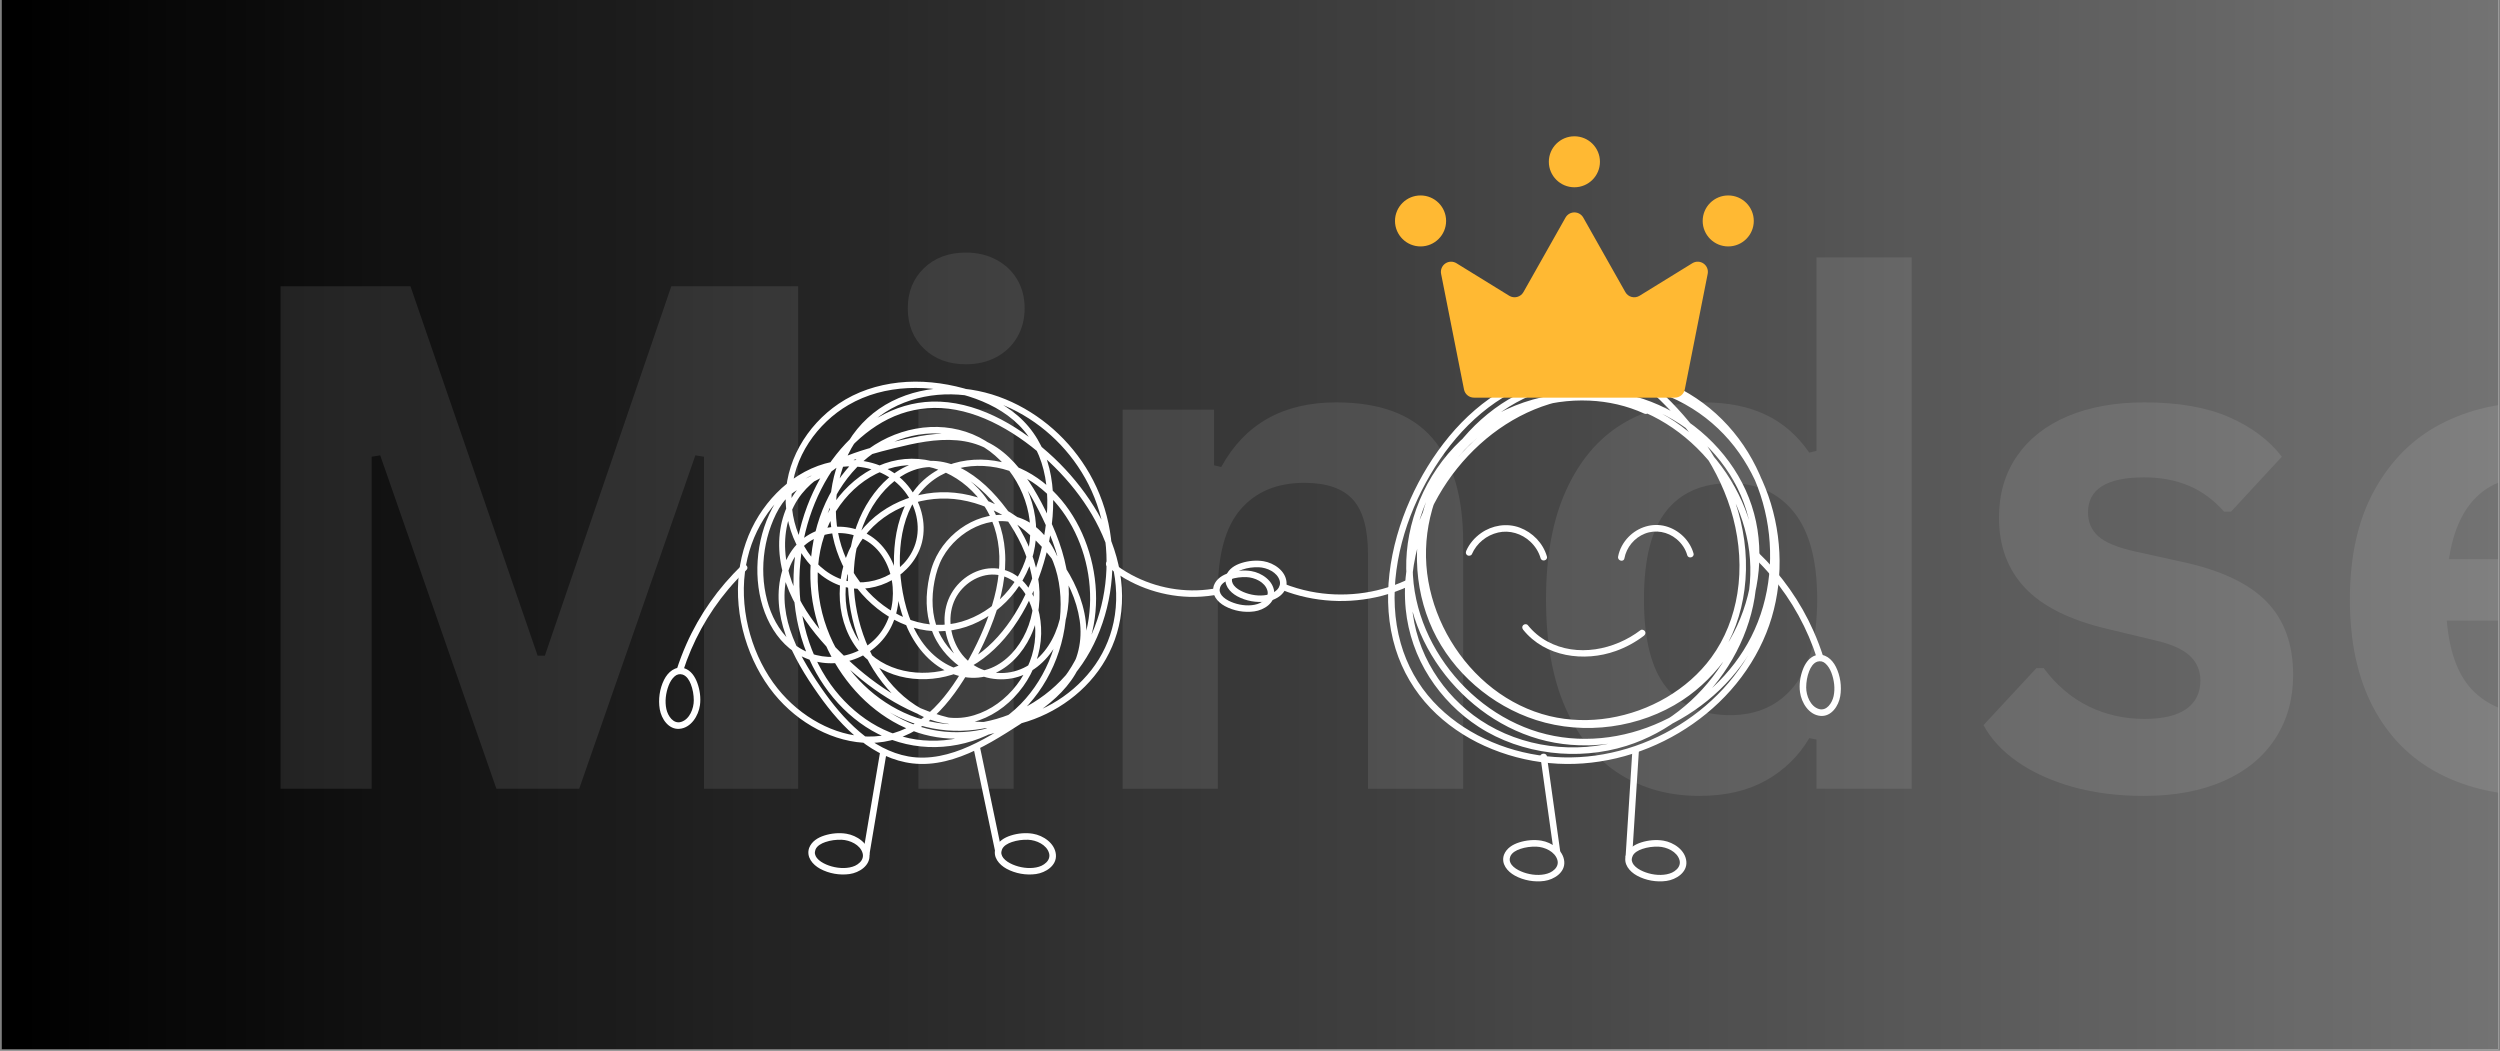
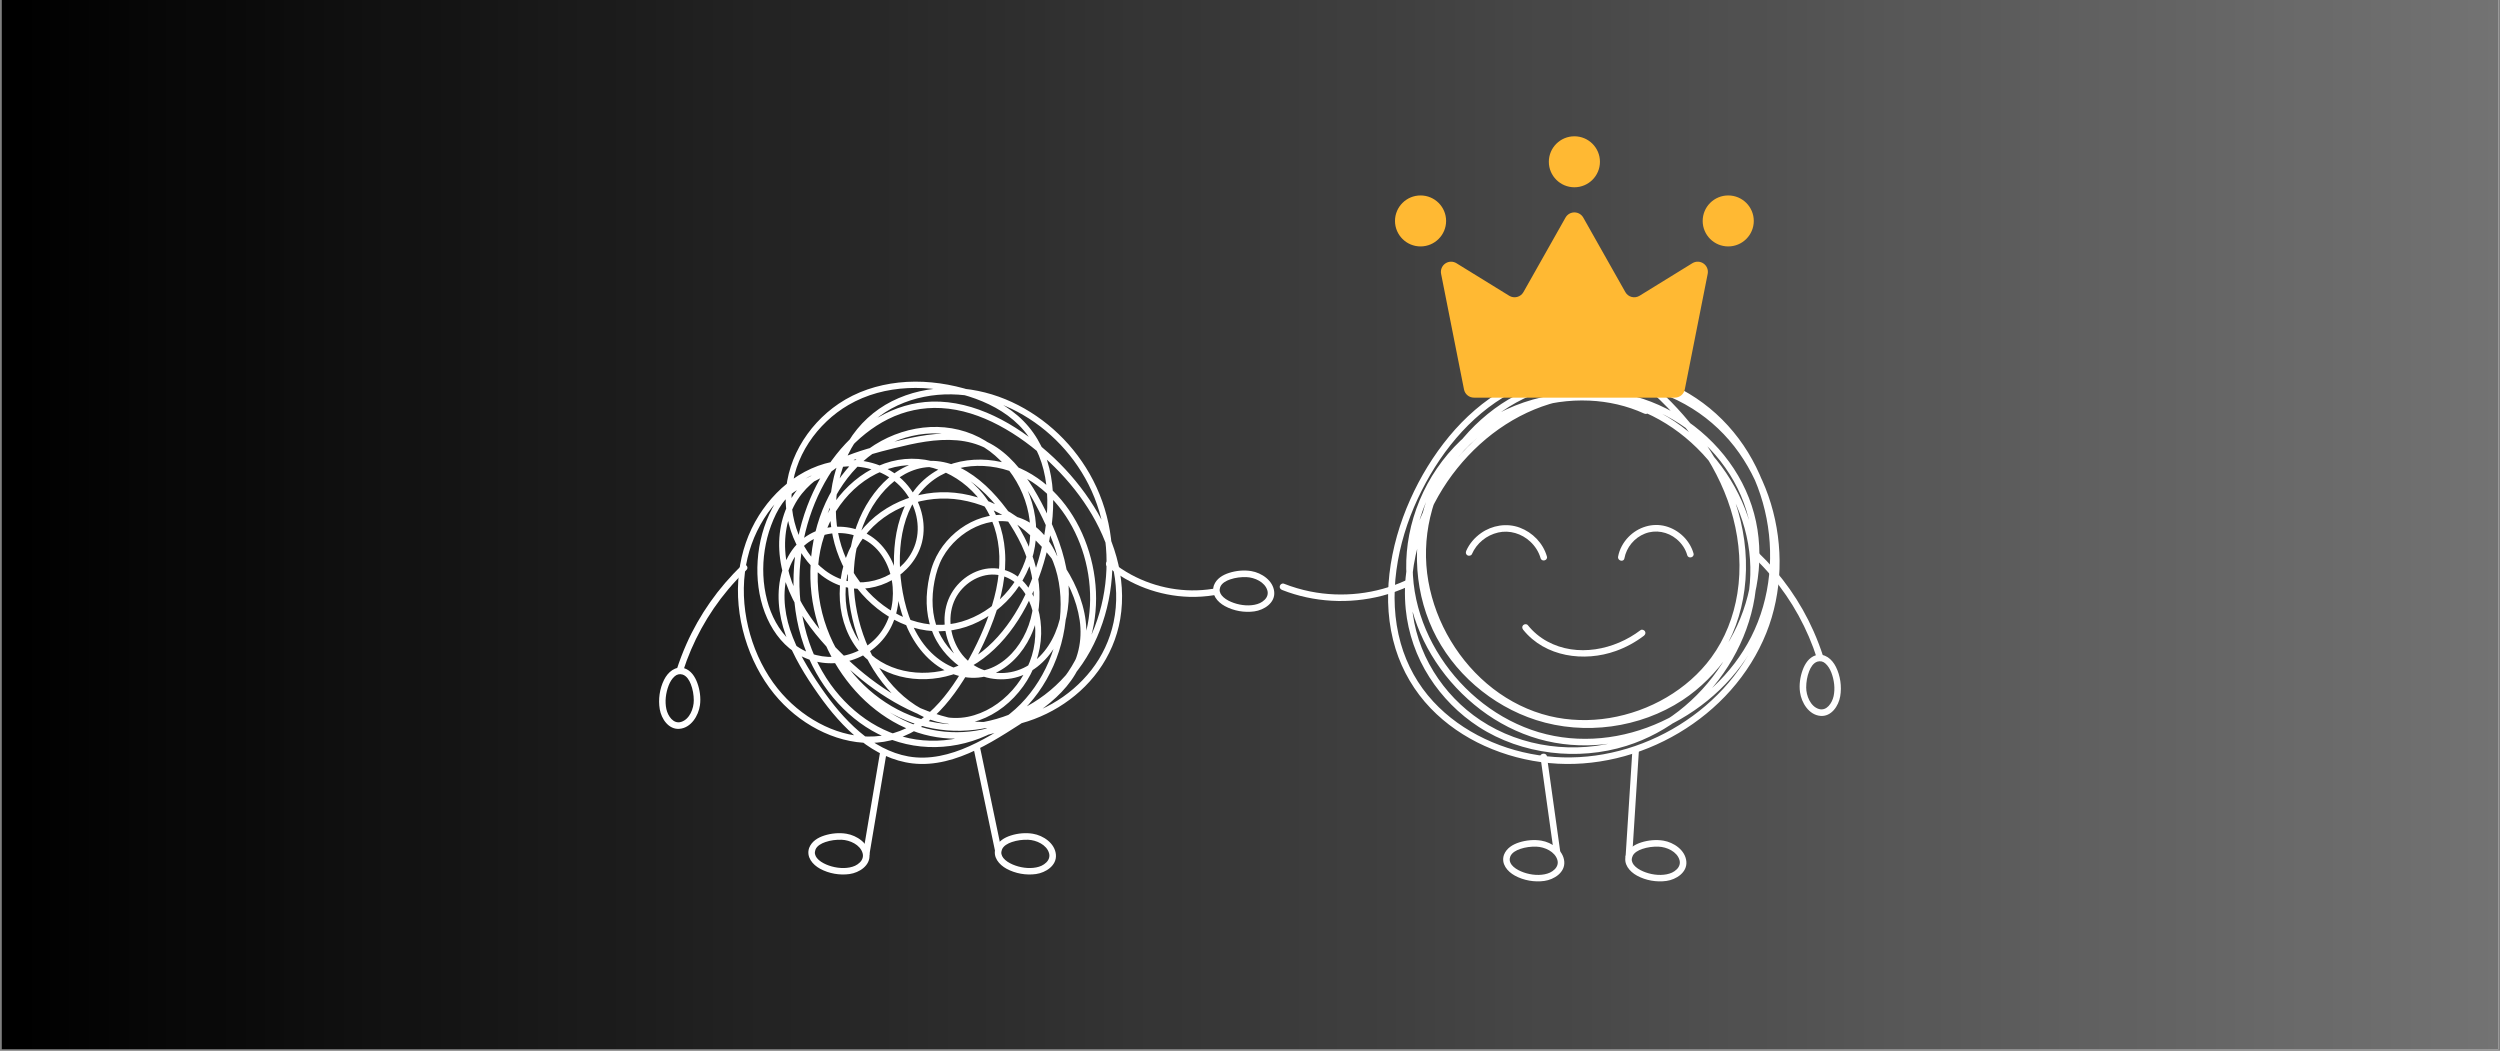
<svg xmlns="http://www.w3.org/2000/svg" width="1280" zoomAndPan="magnify" viewBox="0 0 960 403.5" height="538" preserveAspectRatio="xMidYMid meet" version="1.2">
  <rect x="0" y="0" width="960" height="403.5" fill="#808080" stroke="none" />
  <defs>
    <clipPath id="736a065ede">
      <path d="M 0.594 0 L 959.406 0 L 959.406 403 L 0.594 403 Z M 0.594 0 " />
    </clipPath>
    <linearGradient x1="0" gradientTransform="matrix(0.749,0,0,0.749,0.594,0)" y1="269" x2="1280" gradientUnits="userSpaceOnUse" y2="269" id="3739108d69">
      <stop style="stop-color:#000000;stop-opacity:1;" offset="0" />
      <stop style="stop-color:#000000;stop-opacity:1;" offset="0.008" />
      <stop style="stop-color:#010101;stop-opacity:1;" offset="0.016" />
      <stop style="stop-color:#020202;stop-opacity:1;" offset="0.023" />
      <stop style="stop-color:#030303;stop-opacity:1;" offset="0.031" />
      <stop style="stop-color:#040404;stop-opacity:1;" offset="0.039" />
      <stop style="stop-color:#050505;stop-opacity:1;" offset="0.047" />
      <stop style="stop-color:#060606;stop-opacity:1;" offset="0.055" />
      <stop style="stop-color:#070707;stop-opacity:1;" offset="0.062" />
      <stop style="stop-color:#080808;stop-opacity:1;" offset="0.07" />
      <stop style="stop-color:#090909;stop-opacity:1;" offset="0.078" />
      <stop style="stop-color:#090909;stop-opacity:1;" offset="0.086" />
      <stop style="stop-color:#0a0a0a;stop-opacity:1;" offset="0.094" />
      <stop style="stop-color:#0b0b0b;stop-opacity:1;" offset="0.102" />
      <stop style="stop-color:#0c0c0c;stop-opacity:1;" offset="0.109" />
      <stop style="stop-color:#0d0d0d;stop-opacity:1;" offset="0.117" />
      <stop style="stop-color:#0e0e0e;stop-opacity:1;" offset="0.125" />
      <stop style="stop-color:#0f0f0f;stop-opacity:1;" offset="0.133" />
      <stop style="stop-color:#101010;stop-opacity:1;" offset="0.141" />
      <stop style="stop-color:#111111;stop-opacity:1;" offset="0.148" />
      <stop style="stop-color:#121212;stop-opacity:1;" offset="0.156" />
      <stop style="stop-color:#121212;stop-opacity:1;" offset="0.164" />
      <stop style="stop-color:#131313;stop-opacity:1;" offset="0.172" />
      <stop style="stop-color:#141414;stop-opacity:1;" offset="0.18" />
      <stop style="stop-color:#151515;stop-opacity:1;" offset="0.188" />
      <stop style="stop-color:#161616;stop-opacity:1;" offset="0.195" />
      <stop style="stop-color:#171717;stop-opacity:1;" offset="0.203" />
      <stop style="stop-color:#181818;stop-opacity:1;" offset="0.211" />
      <stop style="stop-color:#191919;stop-opacity:1;" offset="0.219" />
      <stop style="stop-color:#1a1a1a;stop-opacity:1;" offset="0.227" />
      <stop style="stop-color:#1b1b1b;stop-opacity:1;" offset="0.234" />
      <stop style="stop-color:#1b1b1b;stop-opacity:1;" offset="0.242" />
      <stop style="stop-color:#1c1c1c;stop-opacity:1;" offset="0.25" />
      <stop style="stop-color:#1d1d1d;stop-opacity:1;" offset="0.258" />
      <stop style="stop-color:#1e1e1e;stop-opacity:1;" offset="0.266" />
      <stop style="stop-color:#1f1f1f;stop-opacity:1;" offset="0.273" />
      <stop style="stop-color:#202020;stop-opacity:1;" offset="0.281" />
      <stop style="stop-color:#212121;stop-opacity:1;" offset="0.289" />
      <stop style="stop-color:#222222;stop-opacity:1;" offset="0.297" />
      <stop style="stop-color:#232323;stop-opacity:1;" offset="0.305" />
      <stop style="stop-color:#232323;stop-opacity:1;" offset="0.312" />
      <stop style="stop-color:#242424;stop-opacity:1;" offset="0.32" />
      <stop style="stop-color:#252525;stop-opacity:1;" offset="0.328" />
      <stop style="stop-color:#262626;stop-opacity:1;" offset="0.336" />
      <stop style="stop-color:#272727;stop-opacity:1;" offset="0.344" />
      <stop style="stop-color:#282828;stop-opacity:1;" offset="0.352" />
      <stop style="stop-color:#292929;stop-opacity:1;" offset="0.359" />
      <stop style="stop-color:#2a2a2a;stop-opacity:1;" offset="0.367" />
      <stop style="stop-color:#2b2b2b;stop-opacity:1;" offset="0.375" />
      <stop style="stop-color:#2c2c2c;stop-opacity:1;" offset="0.383" />
      <stop style="stop-color:#2c2c2c;stop-opacity:1;" offset="0.391" />
      <stop style="stop-color:#2d2d2d;stop-opacity:1;" offset="0.398" />
      <stop style="stop-color:#2e2e2e;stop-opacity:1;" offset="0.406" />
      <stop style="stop-color:#2f2f2f;stop-opacity:1;" offset="0.414" />
      <stop style="stop-color:#303030;stop-opacity:1;" offset="0.422" />
      <stop style="stop-color:#313131;stop-opacity:1;" offset="0.43" />
      <stop style="stop-color:#323232;stop-opacity:1;" offset="0.438" />
      <stop style="stop-color:#333333;stop-opacity:1;" offset="0.445" />
      <stop style="stop-color:#343434;stop-opacity:1;" offset="0.453" />
      <stop style="stop-color:#353535;stop-opacity:1;" offset="0.461" />
      <stop style="stop-color:#353535;stop-opacity:1;" offset="0.469" />
      <stop style="stop-color:#363636;stop-opacity:1;" offset="0.477" />
      <stop style="stop-color:#373737;stop-opacity:1;" offset="0.484" />
      <stop style="stop-color:#383838;stop-opacity:1;" offset="0.492" />
      <stop style="stop-color:#393939;stop-opacity:1;" offset="0.5" />
      <stop style="stop-color:#3a3a3a;stop-opacity:1;" offset="0.508" />
      <stop style="stop-color:#3b3b3b;stop-opacity:1;" offset="0.516" />
      <stop style="stop-color:#3c3c3c;stop-opacity:1;" offset="0.523" />
      <stop style="stop-color:#3d3d3d;stop-opacity:1;" offset="0.531" />
      <stop style="stop-color:#3e3e3e;stop-opacity:1;" offset="0.539" />
      <stop style="stop-color:#3e3e3e;stop-opacity:1;" offset="0.547" />
      <stop style="stop-color:#3f3f3f;stop-opacity:1;" offset="0.555" />
      <stop style="stop-color:#404040;stop-opacity:1;" offset="0.562" />
      <stop style="stop-color:#414141;stop-opacity:1;" offset="0.57" />
      <stop style="stop-color:#424242;stop-opacity:1;" offset="0.578" />
      <stop style="stop-color:#434343;stop-opacity:1;" offset="0.586" />
      <stop style="stop-color:#444444;stop-opacity:1;" offset="0.594" />
      <stop style="stop-color:#454545;stop-opacity:1;" offset="0.602" />
      <stop style="stop-color:#464646;stop-opacity:1;" offset="0.609" />
      <stop style="stop-color:#474747;stop-opacity:1;" offset="0.617" />
      <stop style="stop-color:#474747;stop-opacity:1;" offset="0.625" />
      <stop style="stop-color:#484848;stop-opacity:1;" offset="0.633" />
      <stop style="stop-color:#494949;stop-opacity:1;" offset="0.641" />
      <stop style="stop-color:#4a4a4a;stop-opacity:1;" offset="0.648" />
      <stop style="stop-color:#4b4b4b;stop-opacity:1;" offset="0.656" />
      <stop style="stop-color:#4c4c4c;stop-opacity:1;" offset="0.664" />
      <stop style="stop-color:#4d4d4d;stop-opacity:1;" offset="0.672" />
      <stop style="stop-color:#4e4e4e;stop-opacity:1;" offset="0.68" />
      <stop style="stop-color:#4f4f4f;stop-opacity:1;" offset="0.688" />
      <stop style="stop-color:#505050;stop-opacity:1;" offset="0.695" />
      <stop style="stop-color:#505050;stop-opacity:1;" offset="0.703" />
      <stop style="stop-color:#515151;stop-opacity:1;" offset="0.711" />
      <stop style="stop-color:#525252;stop-opacity:1;" offset="0.719" />
      <stop style="stop-color:#535353;stop-opacity:1;" offset="0.727" />
      <stop style="stop-color:#545454;stop-opacity:1;" offset="0.734" />
      <stop style="stop-color:#555555;stop-opacity:1;" offset="0.742" />
      <stop style="stop-color:#565656;stop-opacity:1;" offset="0.75" />
      <stop style="stop-color:#575757;stop-opacity:1;" offset="0.758" />
      <stop style="stop-color:#585858;stop-opacity:1;" offset="0.766" />
      <stop style="stop-color:#585858;stop-opacity:1;" offset="0.773" />
      <stop style="stop-color:#595959;stop-opacity:1;" offset="0.781" />
      <stop style="stop-color:#5a5a5a;stop-opacity:1;" offset="0.789" />
      <stop style="stop-color:#5b5b5b;stop-opacity:1;" offset="0.797" />
      <stop style="stop-color:#5c5c5c;stop-opacity:1;" offset="0.805" />
      <stop style="stop-color:#5d5d5d;stop-opacity:1;" offset="0.812" />
      <stop style="stop-color:#5e5e5e;stop-opacity:1;" offset="0.82" />
      <stop style="stop-color:#5f5f5f;stop-opacity:1;" offset="0.828" />
      <stop style="stop-color:#606060;stop-opacity:1;" offset="0.836" />
      <stop style="stop-color:#616161;stop-opacity:1;" offset="0.844" />
      <stop style="stop-color:#616161;stop-opacity:1;" offset="0.852" />
      <stop style="stop-color:#626262;stop-opacity:1;" offset="0.859" />
      <stop style="stop-color:#636363;stop-opacity:1;" offset="0.867" />
      <stop style="stop-color:#646464;stop-opacity:1;" offset="0.875" />
      <stop style="stop-color:#656565;stop-opacity:1;" offset="0.883" />
      <stop style="stop-color:#666666;stop-opacity:1;" offset="0.891" />
      <stop style="stop-color:#676767;stop-opacity:1;" offset="0.898" />
      <stop style="stop-color:#686868;stop-opacity:1;" offset="0.906" />
      <stop style="stop-color:#696969;stop-opacity:1;" offset="0.914" />
      <stop style="stop-color:#6a6a6a;stop-opacity:1;" offset="0.922" />
      <stop style="stop-color:#6a6a6a;stop-opacity:1;" offset="0.93" />
      <stop style="stop-color:#6b6b6b;stop-opacity:1;" offset="0.938" />
      <stop style="stop-color:#6c6c6c;stop-opacity:1;" offset="0.945" />
      <stop style="stop-color:#6d6d6d;stop-opacity:1;" offset="0.953" />
      <stop style="stop-color:#6e6e6e;stop-opacity:1;" offset="0.961" />
      <stop style="stop-color:#6f6f6f;stop-opacity:1;" offset="0.969" />
      <stop style="stop-color:#707070;stop-opacity:1;" offset="0.977" />
      <stop style="stop-color:#717171;stop-opacity:1;" offset="0.984" />
      <stop style="stop-color:#727272;stop-opacity:1;" offset="0.992" />
      <stop style="stop-color:#737373;stop-opacity:1;" offset="1" />
    </linearGradient>
    <clipPath id="41a699f313">
      <path d="M 533 140.371 L 684 140.371 L 684 294 L 533 294 Z M 533 140.371 " />
    </clipPath>
    <clipPath id="70b1042792">
      <path d="M 577 322 L 601 322 L 601 338.875 L 577 338.875 Z M 577 322 " />
    </clipPath>
    <clipPath id="f4579bc409">
      <path d="M 624 322 L 648 322 L 648 338.875 L 624 338.875 Z M 624 322 " />
    </clipPath>
    <clipPath id="c84303277a">
      <path d="M 535.641 52.348 L 673.473 52.348 L 673.473 152.723 L 535.641 152.723 Z M 535.641 52.348 " />
    </clipPath>
    <clipPath id="b4ed5df1fc">
      <path d="M 81 17 L 959.406 17 L 959.406 385 L 81 385 Z M 81 17 " />
    </clipPath>
    <filter x="0%" y="0%" width="100%" filterUnits="objectBoundingBox" id="ed32708f12" height="100%">
      <feColorMatrix values="0 0 0 0 1 0 0 0 0 1 0 0 0 0 1 0 0 0 1 0" type="matrix" in="SourceGraphic" />
    </filter>
    <clipPath id="e39fc26c57">
      <path d="M 0.613 0.977 L 878.406 0.977 L 878.406 367.965 L 0.613 367.965 Z M 0.613 0.977 " />
    </clipPath>
    <clipPath id="6005014529">
      <path d="M 26 79 L 878.406 79 L 878.406 289 L 26 289 Z M 26 79 " />
    </clipPath>
    <clipPath id="705d96d180">
      <rect x="0" width="879" y="0" height="368" />
    </clipPath>
    <clipPath id="6376f93b8a">
      <rect x="0" width="879" y="0" height="368" />
    </clipPath>
  </defs>
  <g id="87171b6d16">
    <g clip-rule="nonzero" clip-path="url(#736a065ede)">
      <path style=" stroke:none;fill-rule:nonzero;fill:#ffffff;fill-opacity:1;" d="M 0.594 0 L 959.406 0 L 959.406 403 L 0.594 403 Z M 0.594 0 " />
      <path style=" stroke:none;fill-rule:nonzero;fill:url(#3739108d69);" d="M 0.594 0 L 0.594 403 L 959.406 403 L 959.406 0 Z M 0.594 0 " />
    </g>
    <g clip-rule="nonzero" clip-path="url(#41a699f313)">
      <path style=" stroke:none;fill-rule:nonzero;fill:#ffffff;fill-opacity:1;" d="M 632.645 156.641 C 625.18 153.227 617.066 151.449 608.867 151.277 C 600.707 151.109 592.488 152.504 584.828 155.301 C 577.137 158.109 569.961 162.305 563.867 167.789 C 557.426 173.586 552.445 180.793 549.098 188.777 C 545.582 197.168 543.934 206.34 544.117 215.43 C 544.309 224.543 546.34 233.594 550.191 241.859 C 553.996 250.02 559.656 257.336 566.449 263.234 C 573.273 269.16 581.258 273.73 589.871 276.5 C 599.176 279.488 609.129 280.238 618.801 278.93 C 628.453 277.617 637.883 274.227 646.039 268.867 C 653.062 264.25 659.055 258.18 663.777 251.234 C 668.477 244.316 671.898 236.492 673.82 228.352 C 675.75 220.176 676.16 211.672 674.871 203.363 C 673.578 195.02 670.414 187.008 665.785 179.953 C 661.113 172.82 655.043 166.664 648.062 161.785 C 641.109 156.922 633.188 153.344 624.895 151.504 C 616.512 149.645 607.848 149.637 599.453 151.422 C 591.094 153.195 583.117 156.715 576 161.43 C 568.773 166.215 562.359 172.215 557.023 179.043 C 551.469 186.148 547.082 194.078 544.047 202.578 C 540.488 212.551 538.746 223.336 539.797 233.91 C 540.723 243.223 543.859 252.18 548.898 260.059 C 553.762 267.66 560.25 274.203 567.82 279.113 C 576.133 284.5 585.695 287.75 595.504 288.977 C 605.191 290.184 615.223 289.34 624.543 286.418 C 632.625 283.883 640.125 279.777 646.766 274.539 C 653.41 269.301 659.137 262.883 663.66 255.73 C 668.125 248.672 671.426 240.82 673.184 232.648 C 674.961 224.348 675.117 215.789 673.562 207.445 C 672.039 199.262 668.895 191.375 664.551 184.281 C 660.195 177.168 654.613 170.773 648.109 165.547 C 641.602 160.312 634.211 156.207 626.238 153.684 C 617.539 150.926 608.219 150.184 599.176 151.301 C 589.625 152.477 580.34 155.605 572.094 160.586 C 564.016 165.461 557.105 172.086 551.785 179.871 C 546.547 187.527 542.863 196.309 541.125 205.422 C 539.488 214.008 539.594 222.816 541.527 231.344 C 543.367 239.465 546.785 247.238 551.371 254.184 C 556.012 261.215 561.828 267.414 568.535 272.508 C 575.211 277.582 582.812 281.48 590.879 283.785 C 598.902 286.074 607.375 286.723 615.66 285.848 C 624.004 284.969 632.129 282.633 639.719 279.07 C 647.281 275.516 654.277 270.719 660.316 264.941 C 666.336 259.18 671.43 252.383 675.09 244.891 C 678.883 237.129 681.133 228.699 681.926 220.105 C 682.711 211.527 681.992 202.801 679.898 194.449 C 677.812 186.129 674.316 178.113 669.5 171.012 C 664.652 163.863 658.5 157.699 651.32 152.902 C 644.207 148.152 636.168 144.762 627.844 142.832 C 619.508 140.895 610.816 140.375 602.32 141.434 C 593.766 142.496 585.422 145.086 577.898 149.32 C 569.695 153.941 562.52 160.289 556.523 167.52 C 550.445 174.859 545.422 183.098 541.539 191.797 C 537.488 200.863 534.68 210.473 533.539 220.348 C 532.43 229.965 533.008 239.875 535.891 249.148 C 538.555 257.707 543.168 265.527 549.379 271.988 C 555.246 278.094 562.387 282.949 570.09 286.434 C 577.965 290 586.398 292.207 595 293.027 C 603.59 293.848 612.297 293.156 620.688 291.172 C 629.109 289.18 637.242 285.859 644.68 281.441 C 652.094 277.035 658.879 271.508 664.598 265.051 C 670.355 258.551 675.031 251.133 678.266 243.062 C 681.395 235.266 683.043 226.887 683.328 218.496 C 683.609 210.027 682.484 201.48 680.02 193.375 C 677.578 185.352 673.82 177.695 668.777 170.988 C 663.555 164.043 657.047 158.172 649.543 153.777 C 641.824 149.254 633.195 146.266 624.348 144.953 C 615.445 143.633 606.324 143.922 597.559 145.992 C 588.996 148.012 580.887 151.777 573.816 157.004 C 566.816 162.18 560.816 168.629 556.117 175.953 C 551.449 183.227 548.066 191.383 546.355 199.859 C 544.648 208.328 544.652 217.023 546.371 225.488 C 548.062 233.812 551.371 241.832 555.945 248.988 C 560.535 256.164 566.402 262.492 573.285 267.52 C 580.062 272.469 587.879 276.074 596.109 277.777 C 604.07 279.426 612.305 279.375 620.277 277.855 C 628.195 276.348 635.871 273.348 642.703 269.07 C 649.535 264.793 655.539 259.219 660.137 252.586 C 665.516 244.828 668.668 235.703 669.887 226.379 C 671.191 216.398 670.25 206.141 667.477 196.48 C 664.77 187.055 660.309 178.156 654.758 170.09 C 649.602 162.598 643.527 155.773 636.863 149.598 C 635.68 148.5 633.898 150.273 635.086 151.375 C 642.066 157.844 648.418 165.016 653.672 172.961 C 658.945 180.941 663.129 189.672 665.547 198.941 C 668 208.328 668.691 218.277 667.152 227.875 C 665.73 236.738 662.441 245.27 657.113 252.523 C 652.559 258.727 646.609 263.883 639.988 267.781 C 633.242 271.758 625.766 274.441 618.039 275.715 C 610.426 276.969 602.523 276.773 595.016 274.965 C 587.129 273.062 579.723 269.375 573.305 264.418 C 566.82 259.41 561.332 253.121 557.109 246.102 C 552.871 239.059 549.906 231.273 548.48 223.172 C 547.047 215.047 547.32 206.672 549.188 198.637 C 551.082 190.477 554.535 182.727 559.227 175.789 C 563.91 168.863 569.871 162.742 576.75 157.98 C 583.777 153.113 591.691 149.73 600.062 148.004 C 608.496 146.266 617.305 146.203 625.777 147.719 C 634.305 149.242 642.539 152.324 649.891 156.918 C 656.938 161.328 663.055 167.148 667.844 173.945 C 672.516 180.586 675.961 188.035 678.125 195.852 C 680.305 203.711 681.191 211.902 680.746 220.047 C 680.309 228.168 678.512 236.277 675.285 243.75 C 671.984 251.398 667.336 258.426 661.684 264.535 C 656.008 270.672 649.387 275.879 642.133 280.02 C 634.859 284.172 626.98 287.227 618.801 289.031 C 610.629 290.836 602.195 291.316 593.875 290.402 C 585.684 289.5 577.574 287.238 570.133 283.699 C 562.746 280.191 555.957 275.422 550.395 269.41 C 544.504 263.047 540.238 255.359 537.879 247.02 C 535.305 237.918 534.961 228.277 536.227 218.934 C 537.508 209.461 540.375 200.184 544.406 191.523 C 548.293 183.188 553.199 175.246 559.184 168.246 C 565.102 161.32 572.113 155.281 580.156 150.945 C 587.371 147.055 595.402 144.668 603.547 143.801 C 611.773 142.926 620.133 143.508 628.164 145.488 C 636.234 147.477 643.941 150.863 650.797 155.574 C 657.609 160.258 663.434 166.305 667.957 173.215 C 672.512 180.172 675.77 187.914 677.695 195.996 C 679.621 204.094 680.188 212.5 679.344 220.781 C 678.516 229.008 676.223 237.133 672.48 244.508 C 668.828 251.707 663.867 258.18 657.98 263.695 C 652.086 269.219 645.289 273.754 637.953 277.133 C 630.703 280.477 622.852 282.668 614.902 283.418 C 606.844 284.176 598.68 283.488 590.914 281.18 C 583.184 278.883 575.926 275.059 569.539 270.141 C 563.164 265.23 557.621 259.203 553.238 252.457 C 548.832 245.672 545.586 238.156 543.852 230.25 C 542.055 222.07 542.023 213.574 543.688 205.367 C 545.477 196.539 549.09 188.133 554.23 180.734 C 559.41 173.273 566.18 166.969 574.012 162.363 C 582.02 157.656 591.066 154.66 600.305 153.684 C 609.051 152.754 617.938 153.574 626.301 156.336 C 633.875 158.84 640.957 162.863 647.102 167.945 C 653.316 173.09 658.645 179.281 662.781 186.207 C 666.93 193.145 669.863 200.789 671.262 208.758 C 672.652 216.691 672.375 224.883 670.594 232.734 C 668.797 240.66 665.535 248.199 661.137 255.023 C 656.703 261.895 651.098 268.023 644.641 273.039 C 638.258 277.996 630.98 281.855 623.242 284.191 C 614.156 286.938 604.453 287.66 595.055 286.41 C 585.613 285.148 576.434 281.832 568.492 276.555 C 561.246 271.734 555.062 265.301 550.5 257.891 C 545.75 250.168 542.844 241.43 542.176 232.383 C 541.41 222.07 543.289 211.707 546.902 202.055 C 549.898 194.039 554.211 186.488 559.582 179.828 C 564.859 173.281 571.133 167.516 578.219 162.977 C 585.176 158.52 592.879 155.262 601 153.66 C 609.039 152.078 617.344 152.254 625.309 154.176 C 633.309 156.105 640.852 159.672 647.527 164.469 C 654.137 169.227 659.879 175.262 664.223 182.152 C 668.578 189.062 671.457 196.805 672.582 204.902 C 673.684 212.836 673.105 221 671.141 228.754 C 669.141 236.637 665.711 244.125 661.043 250.781 C 656.438 257.355 650.559 263.082 643.75 267.355 C 635.711 272.402 626.48 275.582 617.051 276.637 C 607.707 277.684 598.195 276.73 589.301 273.664 C 581.059 270.828 573.414 266.227 566.984 260.355 C 560.531 254.461 555.273 247.297 551.77 239.285 C 548.266 231.277 546.578 222.484 546.617 213.754 C 546.656 205.004 548.445 196.199 552.059 188.215 C 555.48 180.664 560.465 173.965 566.77 168.574 C 572.711 163.496 579.715 159.641 587.117 157.152 C 594.586 154.641 602.488 153.484 610.363 153.84 C 617.59 154.16 624.789 155.793 631.375 158.809 C 631.992 159.09 632.727 158.984 633.094 158.359 C 633.406 157.82 633.262 156.926 632.645 156.641 " />
    </g>
    <path style=" stroke:none;fill-rule:nonzero;fill:#ffffff;fill-opacity:1;" d="M 584.902 241.828 C 593.32 252.312 608.359 254.332 620.504 249.973 C 624.355 248.59 627.965 246.625 631.227 244.152 C 631.762 243.742 632.047 243.07 631.676 242.434 C 631.363 241.902 630.5 241.57 629.957 241.984 C 619.957 249.582 605.602 252.527 594.164 246.312 C 591.266 244.738 588.742 242.625 586.676 240.051 C 586.25 239.523 585.344 239.609 584.902 240.051 C 584.379 240.574 584.477 241.297 584.902 241.828 " />
    <path style=" stroke:none;fill-rule:nonzero;fill:#ffffff;fill-opacity:1;" d="M 623.77 214.418 C 624.551 210.176 627.613 206.484 631.641 204.91 C 635.762 203.297 640.422 204.184 643.805 207.012 C 645.746 208.633 647.203 210.738 647.895 213.176 C 648.332 214.727 650.754 214.066 650.312 212.508 C 648.883 207.461 644.645 203.426 639.594 202.062 C 634.473 200.684 629.043 202.41 625.367 206.168 C 623.336 208.242 621.875 210.891 621.348 213.75 C 621.055 215.332 623.477 216.008 623.77 214.418 " />
    <path style=" stroke:none;fill-rule:nonzero;fill:#ffffff;fill-opacity:1;" d="M 594.012 213.676 C 592.531 208.559 588.531 204.457 583.57 202.605 C 578.637 200.766 572.98 201.688 568.711 204.711 C 566.258 206.445 564.238 208.766 563.035 211.531 C 562.766 212.152 562.852 212.879 563.484 213.246 C 564.02 213.559 564.93 213.422 565.203 212.801 C 567.035 208.59 570.836 205.5 575.305 204.48 C 579.715 203.473 584.34 204.918 587.621 207.977 C 589.488 209.715 590.879 211.887 591.59 214.344 C 592.039 215.891 594.461 215.23 594.012 213.676 " />
    <path style=" stroke:none;fill-rule:nonzero;fill:#ffffff;fill-opacity:1;" d="M 591.492 290.363 C 592.82 299.879 594.152 309.391 595.484 318.902 C 595.855 321.578 596.23 324.25 596.605 326.922 C 596.676 327.438 597.129 327.883 597.859 327.883 C 598.48 327.883 599.188 327.441 599.117 326.922 C 597.785 317.41 596.453 307.898 595.125 298.383 C 594.75 295.711 594.375 293.035 594.004 290.363 C 593.93 289.848 593.477 289.402 592.746 289.402 C 592.125 289.402 591.418 289.844 591.492 290.363 " />
    <path style=" stroke:none;fill-rule:nonzero;fill:#ffffff;fill-opacity:1;" d="M 626.812 288.434 C 626.145 298.91 625.477 309.391 624.809 319.871 C 624.617 322.863 624.426 325.859 624.234 328.855 C 624.156 330.09 626.668 330.086 626.746 328.855 C 627.414 318.375 628.082 307.895 628.75 297.414 C 628.941 294.422 629.133 291.426 629.324 288.434 C 629.402 287.195 626.891 287.199 626.812 288.434 " />
    <g clip-rule="nonzero" clip-path="url(#70b1042792)">
      <path style=" stroke:none;fill-rule:nonzero;fill:#ffffff;fill-opacity:1;" d="M 577.512 328.273 C 576.34 331.734 578.844 334.676 581.723 336.246 C 585.105 338.094 589.238 338.816 593.047 338.277 C 596.734 337.754 601.043 335.059 600.68 330.82 C 600.301 326.453 595.848 323.469 591.844 322.801 C 589.078 322.344 586.055 322.629 583.391 323.473 C 580.875 324.273 578.484 325.703 577.512 328.273 C 577.273 328.906 577.777 329.648 578.391 329.816 C 579.094 330.012 579.691 329.578 579.934 328.941 C 580.52 327.391 582.277 326.5 583.746 325.996 C 585.75 325.312 587.91 325.039 590.027 325.117 C 593.145 325.23 597.125 327.016 598.043 330.254 C 598.406 331.523 598.031 332.789 597.004 333.809 C 595.891 334.914 594.582 335.445 593.09 335.738 C 590.184 336.309 586.816 335.793 584.07 334.609 C 582.703 334.02 581.344 333.195 580.492 332.113 C 580.105 331.621 579.91 331.195 579.762 330.598 C 579.727 330.449 579.707 330.207 579.723 329.828 C 579.73 329.648 579.809 329.309 579.934 328.941 C 580.453 327.406 578.027 326.75 577.512 328.273 " />
    </g>
    <g clip-rule="nonzero" clip-path="url(#f4579bc409)">
      <path style=" stroke:none;fill-rule:nonzero;fill:#ffffff;fill-opacity:1;" d="M 624.391 328.273 C 623.219 331.734 625.723 334.676 628.602 336.246 C 631.984 338.094 636.117 338.816 639.93 338.277 C 643.617 337.754 647.926 335.059 647.559 330.82 C 647.18 326.453 642.727 323.469 638.723 322.801 C 635.961 322.344 632.934 322.629 630.27 323.473 C 627.754 324.273 625.363 325.703 624.391 328.273 C 624.152 328.906 624.656 329.648 625.27 329.816 C 625.973 330.012 626.57 329.578 626.812 328.941 C 627.398 327.391 629.152 326.5 630.625 325.996 C 632.633 325.312 634.789 325.039 636.906 325.117 C 640.02 325.23 644.004 327.016 644.922 330.254 C 645.285 331.523 644.91 332.789 643.883 333.809 C 642.77 334.914 641.461 335.445 639.969 335.738 C 637.062 336.309 633.691 335.793 630.949 334.609 C 629.582 334.02 628.223 333.195 627.371 332.113 C 626.984 331.621 626.789 331.195 626.641 330.598 C 626.605 330.449 626.582 330.207 626.602 329.828 C 626.613 329.648 626.688 329.309 626.812 328.941 C 627.332 327.406 624.906 326.75 624.391 328.273 " />
    </g>
    <path style=" stroke:none;fill-rule:nonzero;fill:#ffffff;fill-opacity:1;" d="M 539.738 222.918 C 528.426 228.125 515.406 229.578 503.203 227.137 C 499.715 226.438 496.297 225.43 492.988 224.125 C 492.359 223.875 491.613 224.395 491.445 225 C 491.254 225.715 491.691 226.293 492.324 226.543 C 504.445 231.324 518.078 232.051 530.68 228.789 C 534.23 227.871 537.68 226.617 541.008 225.086 C 541.625 224.801 541.777 223.91 541.457 223.367 C 541.086 222.738 540.359 222.633 539.738 222.918 " />
-     <path style=" stroke:none;fill-rule:nonzero;fill:#ffffff;fill-opacity:1;" d="M 470.859 220.98 C 469.688 224.441 472.188 227.383 475.07 228.953 C 478.453 230.801 482.586 231.527 486.395 230.984 C 490.086 230.461 494.395 227.766 494.027 223.527 C 493.648 219.16 489.191 216.176 485.191 215.508 C 482.426 215.051 479.402 215.336 476.738 216.184 C 474.223 216.98 471.832 218.41 470.859 220.98 C 470.621 221.613 471.125 222.355 471.738 222.523 C 472.441 222.719 473.039 222.285 473.281 221.648 C 473.867 220.098 475.621 219.207 477.094 218.703 C 479.098 218.02 481.258 217.746 483.375 217.824 C 486.488 217.938 490.473 219.723 491.391 222.961 C 491.75 224.23 491.379 225.496 490.352 226.516 C 489.238 227.621 487.93 228.152 486.438 228.445 C 483.531 229.016 480.16 228.5 477.418 227.316 C 476.051 226.727 474.691 225.902 473.84 224.82 C 473.453 224.328 473.254 223.902 473.109 223.305 C 473.074 223.156 473.051 222.914 473.07 222.535 C 473.078 222.355 473.156 222.016 473.281 221.648 C 473.801 220.113 471.375 219.457 470.859 220.98 " />
    <path style=" stroke:none;fill-rule:nonzero;fill:#ffffff;fill-opacity:1;" d="M 697.188 251.648 C 700.672 250.625 703.516 253.125 704.984 256.066 C 706.699 259.504 707.281 263.602 706.641 267.387 C 706.02 271.066 703.234 275.293 699.02 274.902 C 694.582 274.496 691.766 269.844 691.207 265.816 C 690.812 263.004 691.242 259.914 692.23 257.262 C 693.129 254.836 694.625 252.5 697.188 251.648 C 698.727 251.141 699.387 253.562 697.859 254.07 C 696.273 254.598 695.305 256.254 694.727 257.723 C 693.953 259.691 693.586 261.855 693.578 263.965 C 693.57 267.086 695.168 271.254 698.438 272.25 C 701.438 273.164 703.527 269.941 704.102 267.344 C 704.746 264.402 704.324 261.094 703.234 258.27 C 702.703 256.902 701.965 255.66 700.895 254.723 C 700.031 253.973 699.016 253.73 697.859 254.07 C 696.305 254.527 695.641 252.105 697.188 251.648 " />
    <path style=" stroke:none;fill-rule:nonzero;fill:#ffffff;fill-opacity:1;" d="M 675.125 212.125 C 684.094 220.691 691.383 231.031 696.406 242.371 C 697.848 245.621 699.113 248.938 700.188 252.32 C 700.68 253.863 698.258 254.523 697.77 252.988 C 694.113 241.473 688.188 230.672 680.41 221.418 C 678.199 218.785 675.84 216.277 673.352 213.898 C 672.184 212.781 673.961 211.008 675.125 212.125 " />
    <path style=" stroke:none;fill-rule:nonzero;fill:#ffffff;fill-opacity:1;" d="M 310.703 325.629 C 309.535 329.09 312.035 332.027 314.914 333.602 C 318.297 335.445 322.43 336.172 326.242 335.633 C 329.93 335.105 334.238 332.41 333.871 328.172 C 333.496 323.809 329.039 320.82 325.035 320.156 C 322.273 319.695 319.25 319.98 316.582 320.828 C 314.07 321.625 311.676 323.059 310.703 325.629 C 310.465 326.262 310.973 327.004 311.582 327.172 C 312.285 327.363 312.887 326.93 313.125 326.297 C 313.711 324.742 315.469 323.855 316.938 323.352 C 318.945 322.668 321.105 322.391 323.219 322.469 C 326.336 322.586 330.316 324.367 331.238 327.605 C 331.598 328.879 331.227 330.141 330.195 331.164 C 329.082 332.266 327.777 332.801 326.281 333.094 C 323.379 333.664 320.008 333.148 317.262 331.965 C 315.898 331.375 314.535 330.547 313.684 329.469 C 313.297 328.977 313.102 328.547 312.957 327.949 C 312.922 327.805 312.898 327.559 312.918 327.184 C 312.926 327 313 326.664 313.125 326.297 C 313.645 324.762 311.223 324.102 310.703 325.629 " />
    <path style=" stroke:none;fill-rule:nonzero;fill:#ffffff;fill-opacity:1;" d="M 382.301 325.629 C 381.129 329.09 383.629 332.027 386.512 333.602 C 389.895 335.445 394.027 336.172 397.836 335.633 C 401.523 335.105 405.836 332.41 405.469 328.172 C 405.09 323.809 400.637 320.82 396.633 320.156 C 393.871 319.695 390.844 319.98 388.18 320.828 C 385.664 321.625 383.273 323.059 382.301 325.629 C 382.062 326.262 382.566 327.004 383.176 327.172 C 383.883 327.363 384.48 326.93 384.719 326.297 C 385.309 324.742 387.062 323.855 388.535 323.352 C 390.539 322.668 392.699 322.391 394.816 322.469 C 397.93 322.586 401.914 324.367 402.832 327.605 C 403.195 328.879 402.82 330.141 401.793 331.164 C 400.676 332.266 399.371 332.801 397.875 333.094 C 394.973 333.664 391.602 333.148 388.859 331.965 C 387.492 331.375 386.133 330.547 385.281 329.469 C 384.891 328.977 384.699 328.547 384.551 327.949 C 384.516 327.805 384.492 327.559 384.512 327.184 C 384.52 327 384.598 326.664 384.719 326.297 C 385.242 324.762 382.816 324.102 382.301 325.629 " />
-     <path style=" stroke:none;fill-rule:nonzero;fill:#ffffff;fill-opacity:1;" d="M 337.965 288.746 C 335.785 301.68 333.605 314.613 331.426 327.547 C 331.312 328.215 331.602 328.898 332.305 329.09 C 332.906 329.254 333.734 328.887 333.848 328.215 C 336.027 315.281 338.203 302.348 340.383 289.414 C 340.496 288.746 340.207 288.062 339.508 287.871 C 338.906 287.707 338.078 288.074 337.965 288.746 " />
+     <path style=" stroke:none;fill-rule:nonzero;fill:#ffffff;fill-opacity:1;" d="M 337.965 288.746 C 335.785 301.68 333.605 314.613 331.426 327.547 C 331.312 328.215 331.602 328.898 332.305 329.09 C 332.906 329.254 333.734 328.887 333.848 328.215 C 336.027 315.281 338.203 302.348 340.383 289.414 C 338.906 287.707 338.078 288.074 337.965 288.746 " />
    <path style=" stroke:none;fill-rule:nonzero;fill:#ffffff;fill-opacity:1;" d="M 373.875 287.461 C 375.992 297.598 378.113 307.738 380.234 317.875 C 380.836 320.75 381.438 323.625 382.039 326.5 C 382.367 328.082 384.789 327.414 384.457 325.832 C 382.336 315.695 380.219 305.559 378.098 295.418 C 377.496 292.543 376.895 289.668 376.293 286.793 C 375.961 285.211 373.543 285.883 373.875 287.461 " />
    <path style=" stroke:none;fill-rule:nonzero;fill:#ffffff;fill-opacity:1;" d="M 466.141 224.77 C 464.969 228.23 467.469 231.172 470.352 232.742 C 473.734 234.59 477.867 235.316 481.676 234.773 C 485.363 234.25 489.676 231.555 489.305 227.316 C 488.93 222.953 484.477 219.965 480.473 219.297 C 477.707 218.84 474.684 219.125 472.02 219.973 C 469.504 220.77 467.113 222.203 466.141 224.77 C 465.898 225.402 466.406 226.145 467.016 226.312 C 467.723 226.508 468.32 226.074 468.562 225.438 C 469.148 223.887 470.902 222.996 472.375 222.492 C 474.379 221.809 476.539 221.535 478.656 221.613 C 481.77 221.73 485.754 223.512 486.672 226.75 C 487.035 228.023 486.66 229.285 485.633 230.305 C 484.52 231.414 483.211 231.945 481.715 232.238 C 478.812 232.805 475.441 232.289 472.699 231.105 C 471.332 230.52 469.973 229.691 469.121 228.609 C 468.73 228.117 468.539 227.695 468.391 227.094 C 468.355 226.945 468.332 226.703 468.352 226.328 C 468.359 226.145 468.438 225.805 468.562 225.438 C 469.082 223.902 466.656 223.246 466.141 224.77 " />
    <path style=" stroke:none;fill-rule:nonzero;fill:#ffffff;fill-opacity:1;" d="M 425.047 217.379 C 433.926 224.664 445.141 228.836 456.621 229.188 C 459.879 229.289 463.133 229.051 466.352 228.535 C 467.023 228.426 467.395 227.594 467.227 226.988 C 467.035 226.277 466.355 226.004 465.684 226.113 C 455.039 227.824 443.844 225.805 434.379 220.672 C 431.711 219.223 429.168 217.535 426.82 215.605 C 426.297 215.176 425.559 215.094 425.047 215.605 C 424.602 216.051 424.52 216.949 425.047 217.379 " />
    <path style=" stroke:none;fill-rule:nonzero;fill:#ffffff;fill-opacity:1;" d="M 262.797 256.613 C 259.32 255.59 256.477 258.09 255.008 261.031 C 253.289 264.469 252.711 268.566 253.348 272.352 C 253.969 276.031 256.758 280.258 260.973 279.867 C 265.406 279.461 268.223 274.809 268.785 270.781 C 269.176 267.969 268.742 264.879 267.758 262.223 C 266.859 259.797 265.367 257.465 262.797 256.613 C 261.262 256.105 260.605 258.527 262.129 259.035 C 263.715 259.562 264.684 261.219 265.262 262.688 C 266.035 264.652 266.406 266.82 266.414 268.93 C 266.422 272.051 264.824 276.219 261.551 277.215 C 258.555 278.129 256.461 274.906 255.891 272.309 C 255.242 269.367 255.664 266.059 256.758 263.234 C 257.285 261.867 258.023 260.621 259.094 259.688 C 259.957 258.938 260.973 258.691 262.129 259.035 C 263.684 259.492 264.348 257.07 262.797 256.613 " />
    <path style=" stroke:none;fill-rule:nonzero;fill:#ffffff;fill-opacity:1;" d="M 284.863 217.09 C 275.895 225.656 268.605 235.996 263.578 247.336 C 262.141 250.582 260.875 253.898 259.801 257.285 C 259.309 258.828 261.73 259.488 262.219 257.949 C 265.879 246.438 271.805 235.637 279.578 226.383 C 281.789 223.75 284.148 221.242 286.637 218.863 C 287.809 217.746 286.031 215.969 284.863 217.09 " />
    <path style=" stroke:none;fill-rule:nonzero;fill:#ffffff;fill-opacity:1;" d="M 322.129 175.895 C 319.535 178.07 316.75 179.965 313.816 181.559 C 311.645 182.738 309.395 183.723 307.191 184.82 C 305.168 185.82 303.242 186.984 301.527 188.527 C 299.484 190.363 297.867 192.711 296.551 195.188 C 293.281 201.332 291.41 208.277 290.938 215.328 C 290.488 222.051 291.316 229.004 293.695 235.258 C 296.023 241.387 299.809 246.809 305.039 250.387 C 310.797 254.328 317.836 255.516 324.5 254.156 C 331.129 252.809 337.328 248.801 341.098 242.711 C 344.828 236.684 345.938 228.98 344.594 221.934 C 343.254 214.918 339.258 208.586 333.32 205.215 C 327.543 201.934 320.445 201.348 314.258 203.594 C 311.195 204.707 308.344 206.5 306.043 208.953 C 303.402 211.77 301.52 215.344 300.375 219.133 C 297.941 227.203 298.875 235.984 301.668 243.797 C 304.621 252.07 309.305 259.617 314.266 266.645 C 318.879 273.188 324.07 279.312 330.227 284.211 C 336.16 288.938 343.02 292.281 350.402 293.148 C 358.883 294.145 367.27 291.617 374.953 287.914 C 378.918 286.004 382.738 283.766 386.496 281.418 C 389.926 279.277 393.344 277.09 396.684 274.781 C 402.824 270.539 408.879 265.633 412.871 258.934 C 417.066 251.902 418.059 243.52 416.418 235.426 C 414.73 227.105 410.633 219.461 405.609 212.969 C 400.688 206.602 394.766 201.055 388.113 196.875 C 381.555 192.758 374.23 189.984 366.656 189.219 C 359.484 188.492 352.074 189.641 345.41 192.598 C 338.754 195.551 332.777 200.273 328.605 206.641 C 324.57 212.805 322.457 220.422 322.434 227.941 C 322.414 235.422 324.527 242.867 328.879 248.742 C 333.039 254.352 339.098 258.062 345.531 259.719 C 352.113 261.406 359.129 261.117 365.617 259.094 C 372.531 256.938 378.715 252.672 383.84 247.273 C 389.164 241.668 393.359 234.871 396.555 227.652 C 399.812 220.301 402.219 212.43 403.477 204.391 C 404.746 196.281 404.898 187.832 402.941 179.832 C 400.992 171.867 396.828 164.797 390.844 159.648 C 384.836 154.477 377.605 151.199 370.195 149.152 C 362.027 146.902 353.449 145.984 345.047 146.906 C 336.961 147.797 328.965 150.359 322.055 155.031 C 315.965 159.152 310.699 164.777 307.02 171.449 C 303.434 177.949 301.363 185.543 301.711 193.137 C 302.047 200.406 304.391 207.625 308.426 213.473 C 312.387 219.211 318.043 223.84 324.598 225.441 C 330.68 226.926 337.195 225.785 342.688 222.676 C 348.004 219.664 352.461 214.566 354.047 208.227 C 355.957 200.57 353.422 192.406 348.684 186.562 C 343.418 180.082 335.492 176.941 327.629 176.664 C 320.277 176.406 312.953 178.609 306.609 182.562 C 300.535 186.348 295.336 191.703 291.406 197.957 C 287.301 204.48 284.738 211.957 283.785 219.766 C 282.766 228.172 283.637 236.824 286.039 244.883 C 288.395 252.777 292.195 260.234 297.281 266.469 C 301.918 272.152 307.676 276.844 314.004 280.129 C 320.273 283.383 327.18 285.332 334.164 285.285 C 341.277 285.234 348.203 282.992 354.16 278.797 C 360.582 274.273 365.688 267.938 369.977 261.152 C 374.555 253.906 378.512 246.074 381.516 237.926 C 384.582 229.59 386.594 220.527 385.898 211.512 C 385.281 203.434 382.469 195.875 377.52 189.754 C 372.98 184.141 366.91 179.953 360.312 177.777 C 353.609 175.566 346.414 175.602 339.746 177.945 C 332.98 180.324 326.902 184.82 322.227 190.578 C 317.309 196.637 313.984 203.996 312.582 211.898 C 311.055 220.5 311.648 229.473 314.016 237.832 C 316.281 245.824 320.164 253.188 325.25 259.484 C 330.113 265.5 336.094 270.52 342.695 274.129 C 349.238 277.703 356.352 279.875 363.668 280.465 C 370.824 281.043 378.098 280.117 384.969 277.902 C 391.887 275.676 398.469 272.133 404.211 267.418 C 410.031 262.637 414.953 256.723 418.68 249.934 C 422.426 243.102 424.973 235.492 426.234 227.68 C 427.504 219.793 427.512 211.719 426.191 203.836 C 424.898 196.109 422.246 188.672 418.434 181.98 C 414.723 175.473 409.965 169.656 404.48 164.82 C 398.949 159.945 392.734 156.043 386.059 153.301 C 379.254 150.512 371.977 149 364.688 148.988 C 357.043 148.98 349.363 150.602 342.43 154.105 C 335.684 157.516 329.883 162.809 325.789 169.527 C 321.785 176.082 319.477 183.766 318.863 191.57 C 318.254 199.301 319.426 207.125 322.32 214.23 C 325.105 221.078 329.477 227.211 334.824 231.965 C 340.137 236.691 346.449 240.176 353.223 241.641 C 359.992 243.102 366.996 242.484 373.438 239.793 C 379.805 237.137 385.555 232.734 389.887 227.039 C 394.23 221.324 397.125 214.422 397.762 207.035 C 398.414 199.504 396.609 191.863 393.184 185.312 C 389.73 178.703 384.586 173.074 378.473 169.309 C 372.059 165.359 364.59 163.637 357.23 163.98 C 349.754 164.332 342.375 166.719 335.914 170.781 C 329.371 174.891 323.918 180.766 319.855 187.633 C 315.773 194.523 313.094 202.391 311.902 210.453 C 310.75 218.25 310.949 226.199 312.57 233.898 C 314.098 241.156 316.836 248.133 320.527 254.418 C 324.211 260.695 328.852 266.352 334.262 270.957 C 339.68 275.57 345.816 279.172 352.434 281.336 C 358.828 283.43 365.609 284.086 372.254 283.391 C 378.895 282.695 385.375 280.734 391.402 277.652 C 397.348 274.613 402.84 270.441 407.418 265.344 C 412.004 260.234 415.66 254.176 417.988 247.516 C 420.234 241.07 421.145 234.082 420.844 227.215 C 420.539 220.285 419.035 213.477 416.504 207.105 C 414.008 200.832 410.441 195.02 405.965 190.176 C 401.383 185.215 395.824 181.305 389.684 178.977 C 383.023 176.453 375.699 175.789 368.758 177.242 C 361.898 178.684 355.461 182.441 351.039 188.348 C 346.348 194.617 344.098 202.484 343.465 210.426 C 342.793 218.797 343.773 227.566 346.273 235.523 C 348.836 243.664 353.348 251.105 360.148 255.801 C 366.324 260.066 374.105 261.68 381.109 258.91 C 387.512 256.371 392.617 250.859 395.711 244.387 C 399.133 237.23 399.91 229.238 398.543 221.367 C 397.066 212.898 393.246 205.02 388.477 198.172 C 383.801 191.465 378.156 185.129 371.301 181.012 C 364.855 177.141 357.309 175.695 350.191 178.199 C 343.562 180.527 338.113 185.652 334.09 191.676 C 329.883 197.98 327.301 205.359 326.223 213.016 C 325.07 221.156 325.457 229.492 327.297 237.477 C 329.133 245.445 332.422 253.074 337.02 259.637 C 341.645 266.234 347.605 272.012 354.715 275.305 C 361.496 278.445 368.949 279.047 376.004 276.574 C 382.711 274.219 388.621 269.535 392.914 263.539 C 397.062 257.75 399.656 250.754 399.805 243.406 C 399.938 236.785 398.238 229.879 394.23 224.746 C 390.059 219.402 383.523 217.102 377.219 218.707 C 370.695 220.371 365.074 225.816 363.328 232.855 C 361.527 240.125 363.668 248.203 368.352 253.691 C 373.406 259.605 381.23 261.781 388.457 260.508 C 395.688 259.234 401.75 254.258 405.52 247.598 C 409.285 240.941 410.824 232.934 410.355 225.199 C 409.785 215.828 406.656 206.906 402.711 198.617 C 399.156 191.137 395.043 183.688 389.516 177.691 C 386.844 174.789 383.793 172.234 380.398 170.383 C 376.711 168.375 372.715 167.23 368.613 166.75 C 360.18 165.762 351.66 167.578 343.469 169.586 C 336.504 171.289 329.508 173.105 322.875 176.008 C 316.621 178.742 310.551 182.473 306.133 188.078 C 301.066 194.508 298.809 202.758 299.242 211.133 C 299.711 220.055 302.98 228.434 307.633 235.738 C 312.191 242.902 317.898 249.254 323.961 254.961 C 329.902 260.559 336.375 265.543 343.336 269.562 C 350.203 273.527 357.566 276.578 365.215 278.227 C 372.477 279.797 379.918 280.129 387.242 278.848 C 393.98 277.668 400.547 275.172 406.492 271.551 C 412.328 267.996 417.629 263.293 421.758 257.59 C 425.969 251.77 428.93 245 430.168 237.727 C 431.516 229.785 430.887 221.605 428.742 213.891 C 426.559 206.023 422.918 198.656 418.457 192.02 C 413.914 185.25 408.535 179.145 402.551 173.832 C 396.207 168.199 389.246 163.262 381.699 159.703 C 374.215 156.176 366.121 153.98 357.91 154.211 C 350.695 154.414 343.652 156.539 337.312 160.223 C 331.137 163.809 325.668 168.785 321.125 174.523 C 316.461 180.418 312.723 187.102 310.004 194.27 C 306.832 202.629 305.066 211.652 304.746 220.672 C 304.418 229.875 305.66 239.207 308.672 247.844 C 311.234 255.199 315.062 262.008 319.926 267.863 C 324.758 273.68 330.656 278.551 337.234 281.855 C 344.117 285.312 351.668 287.012 359.262 286.879 C 366.918 286.746 374.535 284.797 381.418 281.172 C 388.195 277.605 394.09 272.336 398.691 265.91 C 403.258 259.535 406.543 252.086 408.23 244.242 C 409.895 236.5 410.07 228.277 408.258 220.547 C 406.5 213.027 402.727 205.848 396.637 201.484 C 391.551 197.836 385.25 196.953 379.332 198.234 C 373.348 199.531 367.715 202.996 363.555 207.793 C 361.484 210.18 359.746 212.918 358.539 215.914 C 357.176 219.305 356.434 222.984 356.043 226.641 C 355.324 233.379 356.383 240.32 359.688 246.156 C 362.645 251.375 367.102 255.359 372.051 258.258 C 373.332 259.004 374.477 256.898 373.195 256.145 C 367.723 252.945 362.953 248.387 360.309 242.223 C 357.762 236.285 357.613 229.496 358.844 223.18 C 359.477 219.938 360.41 216.852 362 214.004 C 363.492 211.344 365.418 209 367.621 207.004 C 371.875 203.145 377.336 200.566 382.906 200.16 C 388.859 199.727 394.508 201.922 398.742 206.477 C 403.594 211.699 406.16 219.086 406.969 226.324 C 408.656 241.453 403.52 257.188 393.883 268.25 C 383.832 279.793 369.012 285.516 354.43 284.273 C 340.312 283.074 327.566 274.809 318.98 262.84 C 309.406 249.496 305.738 232.406 307.336 215.766 C 308.832 200.188 314.863 185.066 324.895 173.66 C 329.5 168.418 334.918 164.004 341.008 160.957 C 347.371 157.77 354.359 156.328 361.367 156.699 C 369.086 157.105 376.621 159.645 383.531 163.305 C 390.566 167.031 397.113 171.895 403.012 177.449 C 413.984 187.777 423.379 201.207 427.086 216.586 C 428.848 223.883 429.18 231.574 427.621 238.949 C 426.199 245.691 423.23 251.965 419.109 257.254 C 410.738 267.992 398.344 274.707 385.543 276.672 C 371.184 278.875 356.438 274.48 343.871 267.094 C 337.207 263.176 331 258.387 325.301 252.984 C 319.496 247.484 313.973 241.395 309.59 234.508 C 305.215 227.633 302.02 219.789 301.527 211.391 C 301.066 203.488 303.066 195.613 307.926 189.57 C 312.16 184.305 317.914 180.758 323.859 178.199 C 330.191 175.48 336.836 173.727 343.465 172.09 C 351.324 170.148 359.414 168.371 367.523 169.082 C 371.426 169.426 375.324 170.43 378.852 172.281 C 382.113 173.992 385.02 176.34 387.594 179.078 C 392.945 184.766 396.883 191.859 400.34 198.992 C 404.113 206.77 407.246 215.168 407.996 223.977 C 408.633 231.414 407.445 239.066 403.98 245.598 C 400.57 252.02 395.012 256.777 388.172 258.09 C 381.422 259.387 374.102 257.148 369.559 251.48 C 365.422 246.324 363.785 238.766 365.867 232.27 C 367.867 226.023 373.633 221.395 379.691 220.711 C 385.602 220.047 390.977 223.277 394.07 228.637 C 397.133 233.949 398.074 240.605 397.305 246.746 C 396.441 253.602 393.199 260.012 388.793 264.98 C 384.207 270.152 378.223 273.926 371.664 275.246 C 364.668 276.652 357.578 274.707 351.543 270.805 C 339.008 262.691 331.043 247.605 328.613 232.34 C 326.266 217.605 328.941 201.297 338.312 189.855 C 342.523 184.715 348.031 180.699 354.406 179.613 C 361.578 178.387 368.57 181.48 374.27 185.98 C 380.332 190.773 385.484 197.223 389.496 204.043 C 393.555 210.945 396.52 218.801 396.906 227.035 C 397.246 234.223 395.383 241.262 391.504 247.137 C 387.895 252.602 382.363 256.941 376.062 257.727 C 368.863 258.621 361.785 255.129 356.73 249.746 C 351.172 243.816 348.156 235.695 346.668 227.547 C 344.043 213.152 345.391 195.309 356.871 185.551 C 367.344 176.645 382.938 177.301 394.289 183.812 C 404.969 189.934 412.652 201.035 416.258 213.352 C 419.906 225.836 419.469 239.746 413.887 251.496 C 408.16 263.566 397.84 272.695 386.137 277.426 C 374.191 282.258 360.938 282.566 349.023 277.465 C 336.77 272.223 326.68 261.805 320.426 249.402 C 313.895 236.453 311.758 221.348 314.84 206.949 C 318.105 191.68 326.984 177.938 340.266 171.055 C 352.867 164.52 368.438 164.551 380.121 173.324 C 390.922 181.438 397.824 196.309 394.992 210.52 C 392.277 224.129 381.609 235.039 369.328 238.688 C 356.422 242.527 342.82 237.305 333.488 227.371 C 328.852 222.441 325.199 216.379 323.105 209.715 C 320.898 202.699 320.41 195.07 321.586 187.777 C 322.758 180.465 325.527 173.371 329.887 167.59 C 334.402 161.609 340.48 157.215 347.195 154.609 C 360.508 149.445 375.547 150.809 388.371 156.953 C 400.801 162.902 411.457 173.145 417.992 186.031 C 424.715 199.293 426.512 215.066 423.543 229.789 C 420.559 244.621 412.785 258.039 401.188 266.785 C 389.961 275.254 375.961 279.363 362.301 277.891 C 348.262 276.375 335.172 268.465 326.148 256.863 C 316.492 244.445 311.75 227.289 315.008 211.293 C 317.945 196.879 327.945 184.262 341.234 180.004 C 347.621 177.961 354.367 178.172 360.672 180.465 C 366.887 182.73 372.484 186.922 376.629 192.395 C 381.172 198.391 383.504 205.891 383.742 213.582 C 384.012 222.176 381.883 230.652 378.852 238.531 C 375.879 246.273 371.996 253.746 367.566 260.625 C 363.434 267.043 358.469 273.043 352.266 277.199 C 346.543 281.035 340 282.957 333.262 282.836 C 326.754 282.715 320.309 280.801 314.5 277.676 C 308.461 274.43 303.027 269.906 298.613 264.406 C 293.801 258.41 290.227 251.195 288.055 243.637 C 285.84 235.941 285.047 227.723 286.062 219.719 C 286.992 212.355 289.496 205.34 293.363 199.188 C 301.012 187.039 314 178.531 327.867 179.117 C 335.281 179.434 342.602 182.516 347.43 188.738 C 351.672 194.203 353.699 201.855 351.527 208.746 C 347.805 220.551 333.734 226.238 323.211 222.492 C 310.984 218.133 303.559 203.789 303.957 190.363 C 304.398 175.52 313.973 162.402 325.758 155.535 C 339.793 147.355 357.09 147.488 372.098 152.254 C 379.062 154.465 385.887 157.895 391.266 163.25 C 396.613 168.578 399.949 175.59 401.34 183.258 C 402.73 190.914 402.262 198.914 400.809 206.516 C 399.348 214.148 396.918 221.625 393.617 228.555 C 387.336 241.727 377.141 253.605 363.379 257.207 C 351.312 260.363 336.867 257.172 329.52 245.594 C 322.09 233.891 323.531 216.984 331.762 206.18 C 340.535 194.66 355.418 189.73 368.883 191.953 C 383.395 194.352 396.324 203.992 405.227 216.328 C 409.824 222.695 413.438 230.207 414.605 238.238 C 415.727 245.965 413.941 253.629 409.523 259.836 C 405.238 265.863 399.242 270.234 393.309 274.184 C 386.523 278.699 379.598 283.227 372.219 286.547 C 364.879 289.852 356.824 291.883 348.859 290.477 C 341.91 289.246 335.516 285.688 330.035 280.996 C 324.332 276.121 319.461 270.164 315.152 263.871 C 310.496 257.066 305.996 249.785 303.379 241.762 C 300.934 234.27 300.32 225.98 303 218.453 C 304.211 215.055 306.168 211.934 308.762 209.586 C 311.055 207.508 313.855 206.117 316.758 205.359 C 322.652 203.824 329.168 204.934 334.195 208.633 C 339.293 212.387 342.258 218.84 342.785 225.375 C 343.328 232.113 341.504 239.117 337.191 244.133 C 332.867 249.16 326.59 251.957 320.273 252.242 C 314.133 252.52 308.078 250.406 303.41 246.062 C 299.027 241.984 296.117 236.418 294.559 230.457 C 292.93 224.25 292.672 217.598 293.656 211.238 C 294.152 208.012 294.965 204.832 296.098 201.793 C 297.215 198.805 298.602 195.812 300.445 193.258 C 302.953 189.781 306.266 187.891 309.973 186.137 C 312.059 185.152 314.141 184.164 316.148 183.008 C 318.828 181.457 321.34 179.633 323.734 177.621 C 324.219 177.219 324.129 176.32 323.734 175.895 C 323.254 175.379 322.613 175.488 322.129 175.895 " />
    <g clip-rule="nonzero" clip-path="url(#c84303277a)">
      <path style=" stroke:none;fill-rule:evenodd;fill:#ffb933;fill-opacity:1;" d="M 646.957 149.551 C 646.598 151.379 644.988 152.695 643.125 152.695 C 629.84 152.695 579.293 152.695 566.012 152.695 C 564.145 152.695 562.535 151.379 562.176 149.551 C 560.512 141.152 555.914 117.953 553.379 105.148 C 553.078 103.625 553.707 102.07 554.984 101.188 C 556.262 100.301 557.945 100.258 559.27 101.074 C 565.727 105.055 574.684 110.578 579.539 113.57 C 580.445 114.129 581.539 114.297 582.57 114.031 C 583.602 113.766 584.48 113.094 585 112.168 C 588.691 105.633 596.609 91.609 601.16 83.547 C 601.852 82.32 603.156 81.562 604.566 81.562 C 605.977 81.562 607.281 82.32 607.973 83.547 C 612.523 91.609 620.441 105.633 624.133 112.168 C 624.656 113.094 625.531 113.766 626.562 114.031 C 627.594 114.297 628.688 114.129 629.594 113.57 C 634.449 110.578 643.406 105.055 649.863 101.074 C 651.188 100.258 652.871 100.301 654.148 101.188 C 655.426 102.07 656.059 103.625 655.754 105.148 C 653.219 117.953 648.621 141.152 646.957 149.551 Z M 545.492 75.051 C 550.91 75.051 555.305 79.438 555.305 84.84 C 555.305 90.242 550.91 94.629 545.492 94.629 C 540.078 94.629 535.68 90.242 535.68 84.84 C 535.68 79.438 540.078 75.051 545.492 75.051 Z M 663.641 75.051 C 669.055 75.051 673.453 79.438 673.453 84.84 C 673.453 90.242 669.055 94.629 663.641 94.629 C 658.223 94.629 653.828 90.242 653.828 84.84 C 653.828 79.438 658.223 75.051 663.641 75.051 Z M 604.566 52.336 C 609.984 52.336 614.379 56.723 614.379 62.125 C 614.379 67.527 609.984 71.914 604.566 71.914 C 599.152 71.914 594.754 67.527 594.754 62.125 C 594.754 56.723 599.152 52.336 604.566 52.336 Z M 604.566 52.336 " />
    </g>
    <g clip-rule="nonzero" clip-path="url(#b4ed5df1fc)">
      <g mask="url(#9a85510bca)" transform="matrix(1,0,0,1,81,17)">
        <g clip-path="url(#6376f93b8a)">
          <g clip-rule="nonzero" clip-path="url(#e39fc26c57)">
            <g transform="matrix(1,0,0,1,-0,-0)">
              <g id="f3f71e6bc9" clip-path="url(#705d96d180)">
                <g clip-rule="nonzero" clip-path="url(#6005014529)">
                  <g style="fill:#ffffff;fill-opacity:1;">
                    <g transform="translate(1.66, 285.864)">
                      <path style="stroke:none" d="M 60.047 0 L 25.078 0 L 25.078 -192.938 L 74.953 -192.938 L 123.797 -51.078 L 126.562 -51.078 L 175.125 -192.938 L 223.828 -192.938 L 223.828 0 L 187.672 0 L 187.672 -127.484 L 184.359 -128.016 L 139.766 0 L 107.953 0 L 63.344 -128.016 L 60.047 -127.484 Z M 60.047 0 " />
                    </g>
                    <g transform="translate(250.698, 285.864)">
                      <path style="stroke:none" d="M 39.203 -162.984 C 32.598 -162.984 27.227 -164.984 23.094 -168.984 C 18.957 -172.992 16.891 -178.164 16.891 -184.5 C 16.891 -190.75 18.957 -195.875 23.094 -199.875 C 27.227 -203.875 32.598 -205.875 39.203 -205.875 C 43.598 -205.875 47.508 -204.945 50.938 -203.094 C 54.375 -201.25 57.035 -198.723 58.922 -195.516 C 60.816 -192.305 61.766 -188.633 61.766 -184.5 C 61.766 -180.363 60.816 -176.664 58.922 -173.406 C 57.035 -170.156 54.375 -167.602 50.938 -165.75 C 47.508 -163.906 43.598 -162.984 39.203 -162.984 Z M 20.984 0 L 20.984 -145.562 L 57.547 -145.562 L 57.547 0 Z M 20.984 0 " />
                    </g>
                    <g transform="translate(329.091, 285.864)">
                      <path style="stroke:none" d="M 20.984 0 L 20.984 -145.562 L 56.094 -145.562 L 56.094 -124.188 L 58.859 -123.531 C 67.922 -140.07 82.613 -148.344 102.938 -148.344 C 119.738 -148.344 132.078 -143.766 139.953 -134.609 C 147.828 -125.461 151.766 -112.133 151.766 -94.625 L 151.766 0 L 115.219 0 L 115.219 -90.141 C 115.219 -99.816 113.281 -106.785 109.406 -111.047 C 105.531 -115.316 99.328 -117.453 90.797 -117.453 C 80.328 -117.453 72.164 -114.062 66.312 -107.281 C 60.469 -100.508 57.547 -89.867 57.547 -75.359 L 57.547 0 Z M 20.984 0 " />
                    </g>
                    <g transform="translate(499.603, 285.864)">
                      <path style="stroke:none" d="M 71.922 2.766 C 60.398 2.766 50.219 -0.023 41.375 -5.609 C 32.531 -11.191 25.598 -19.633 20.578 -30.938 C 15.566 -42.25 13.062 -56.176 13.062 -72.719 C 13.062 -89.344 15.633 -103.305 20.781 -114.609 C 25.926 -125.922 33.051 -134.367 42.156 -139.953 C 51.27 -145.547 61.805 -148.344 73.766 -148.344 C 82.828 -148.344 90.68 -146.781 97.328 -143.656 C 103.973 -140.531 109.582 -135.664 114.156 -129.062 L 116.922 -129.734 L 116.922 -204.031 L 153.484 -204.031 L 153.484 0 L 116.922 0 L 116.922 -18.875 L 114.156 -19.406 C 110.113 -12.539 104.57 -7.129 97.531 -3.172 C 90.488 0.785 81.953 2.766 71.922 2.766 Z M 83.797 -28.25 C 94.098 -28.25 102.238 -31.922 108.219 -39.266 C 114.195 -46.609 117.188 -57.758 117.188 -72.719 C 117.188 -87.676 114.195 -98.848 108.219 -106.234 C 102.238 -113.629 94.098 -117.328 83.797 -117.328 C 73.066 -117.328 64.863 -113.738 59.188 -106.562 C 53.508 -99.395 50.672 -88.113 50.672 -72.719 C 50.672 -57.406 53.508 -46.164 59.188 -39 C 64.863 -31.832 73.066 -28.25 83.797 -28.25 Z M 83.797 -28.25 " />
                    </g>
                    <g transform="translate(674.075, 285.864)">
                      <path style="stroke:none" d="M 68.094 2.766 C 58.156 2.766 49.051 1.602 40.781 -0.719 C 32.508 -3.051 25.445 -6.266 19.594 -10.359 C 13.75 -14.453 9.414 -19.141 6.594 -24.422 L 26.922 -46.328 L 29.688 -46.328 C 34.531 -39.816 40.25 -34.93 46.844 -31.672 C 53.445 -28.422 60.617 -26.797 68.359 -26.797 C 75.484 -26.797 80.848 -28.066 84.453 -30.609 C 88.066 -33.16 89.875 -36.816 89.875 -41.578 C 89.875 -45.266 88.578 -48.363 85.984 -50.875 C 83.391 -53.383 79.188 -55.344 73.375 -56.75 L 54.109 -61.375 C 39.68 -64.801 29.145 -70.055 22.5 -77.141 C 15.852 -84.223 12.531 -93.219 12.531 -104.125 C 12.531 -113.188 14.836 -121.062 19.453 -127.75 C 24.078 -134.438 30.586 -139.539 38.984 -143.062 C 47.391 -146.582 57.18 -148.344 68.359 -148.344 C 81.473 -148.344 92.336 -146.445 100.953 -142.656 C 109.578 -138.875 116.312 -133.816 121.156 -127.484 L 101.625 -106.375 L 98.984 -106.375 C 94.93 -110.945 90.375 -114.285 85.312 -116.391 C 80.258 -118.504 74.609 -119.562 68.359 -119.562 C 53.93 -119.562 46.719 -115.078 46.719 -106.109 C 46.719 -102.328 48.055 -99.25 50.734 -96.875 C 53.422 -94.5 58.156 -92.562 64.938 -91.062 L 82.875 -87.109 C 97.656 -83.93 108.453 -78.848 115.266 -71.859 C 122.086 -64.867 125.5 -55.477 125.5 -43.688 C 125.5 -34.445 123.211 -26.305 118.641 -19.266 C 114.066 -12.223 107.469 -6.789 98.844 -2.969 C 90.227 0.852 79.977 2.766 68.094 2.766 Z M 68.094 2.766 " />
                    </g>
                    <g transform="translate(808.294, 285.864)">
                      <path style="stroke:none" d="M 143.844 -64.531 L 50.281 -64.531 C 51.332 -51.863 54.938 -42.648 61.094 -36.891 C 67.258 -31.129 75.664 -28.25 86.312 -28.25 C 94.664 -28.25 101.438 -29.805 106.625 -32.922 C 111.82 -36.047 116.004 -40.773 119.172 -47.109 L 121.938 -47.109 L 146.219 -31.547 C 141.469 -21.336 134.297 -13.066 124.703 -6.734 C 115.117 -0.398 102.32 2.766 86.312 2.766 C 71.27 2.766 58.27 -0.094 47.312 -5.812 C 36.352 -11.531 27.906 -20.039 21.969 -31.344 C 16.031 -42.645 13.062 -56.438 13.062 -72.719 C 13.062 -89.258 16.188 -103.203 22.438 -114.547 C 28.688 -125.898 37.133 -134.367 47.781 -139.953 C 58.426 -145.547 70.391 -148.344 83.672 -148.344 C 104.254 -148.344 120.023 -142.883 130.984 -131.969 C 141.941 -121.062 147.422 -105.051 147.422 -83.938 C 147.422 -76.281 147.156 -70.344 146.625 -66.125 Z M 112.438 -88.156 C 112.082 -99.238 109.508 -107.312 104.719 -112.375 C 99.926 -117.438 92.91 -119.969 83.672 -119.969 C 65.191 -119.969 54.328 -109.363 51.078 -88.156 Z M 112.438 -88.156 " />
                    </g>
                  </g>
                </g>
              </g>
            </g>
          </g>
        </g>
        <mask id="9a85510bca">
          <g filter="url(#ed32708f12)">
-             <rect x="0" width="960" y="0" height="403.5" style="fill:#000000;fill-opacity:0.09;stroke:none;" />
-           </g>
+             </g>
        </mask>
      </g>
    </g>
  </g>
</svg>